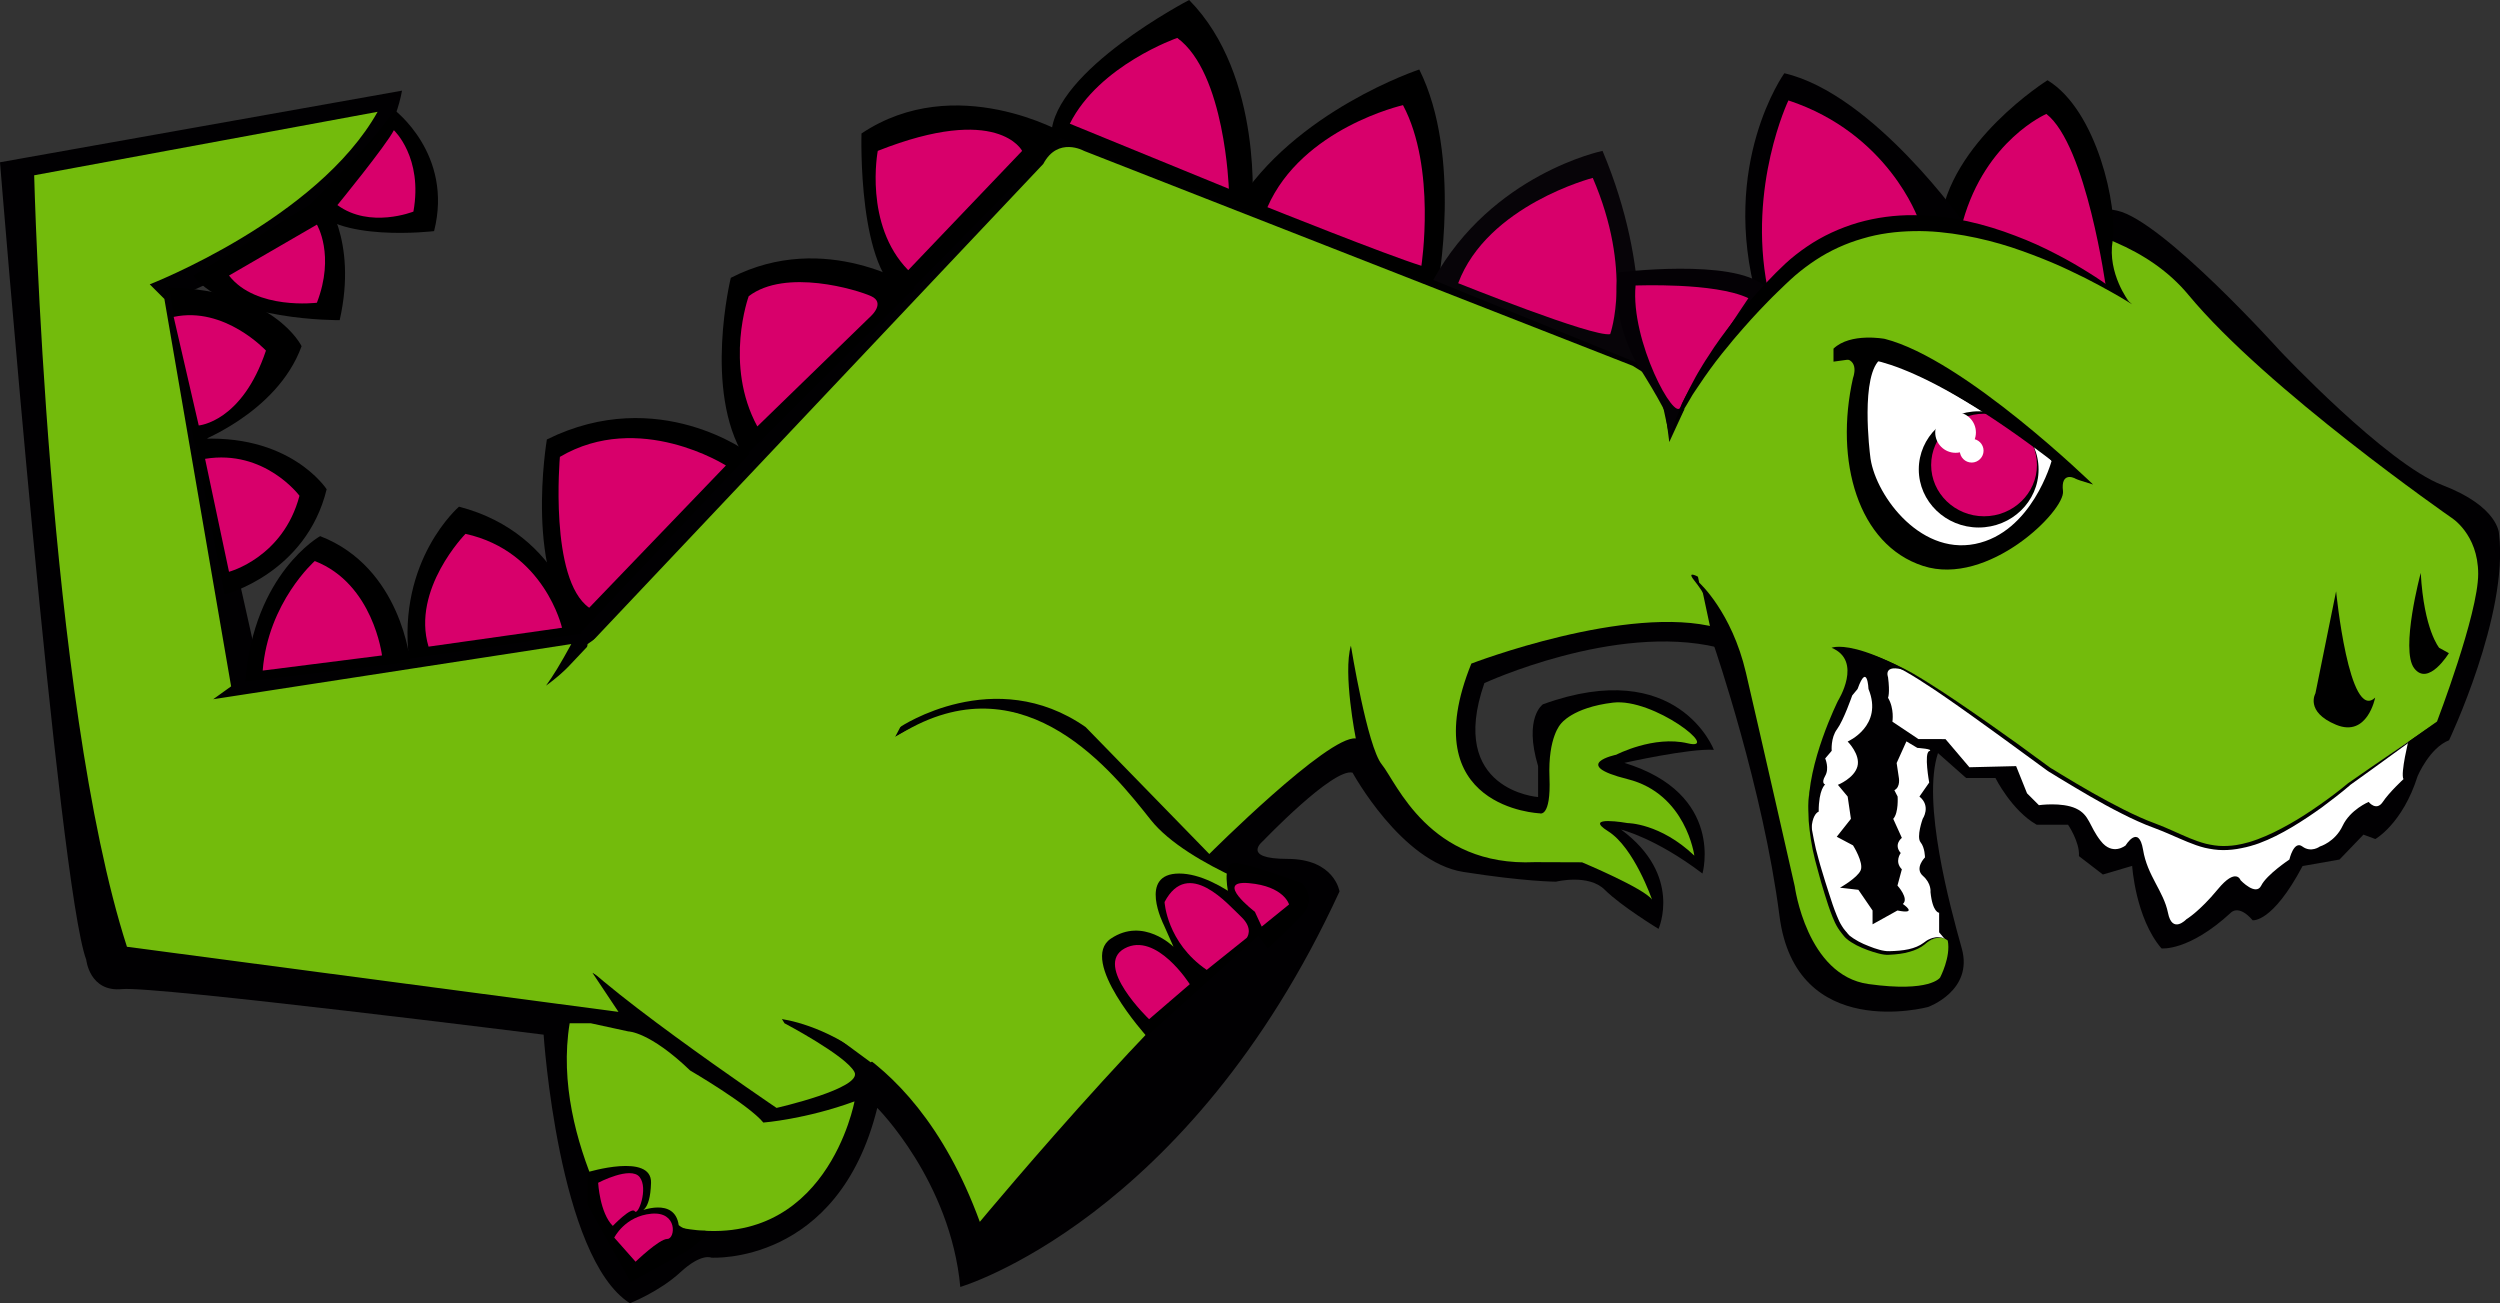
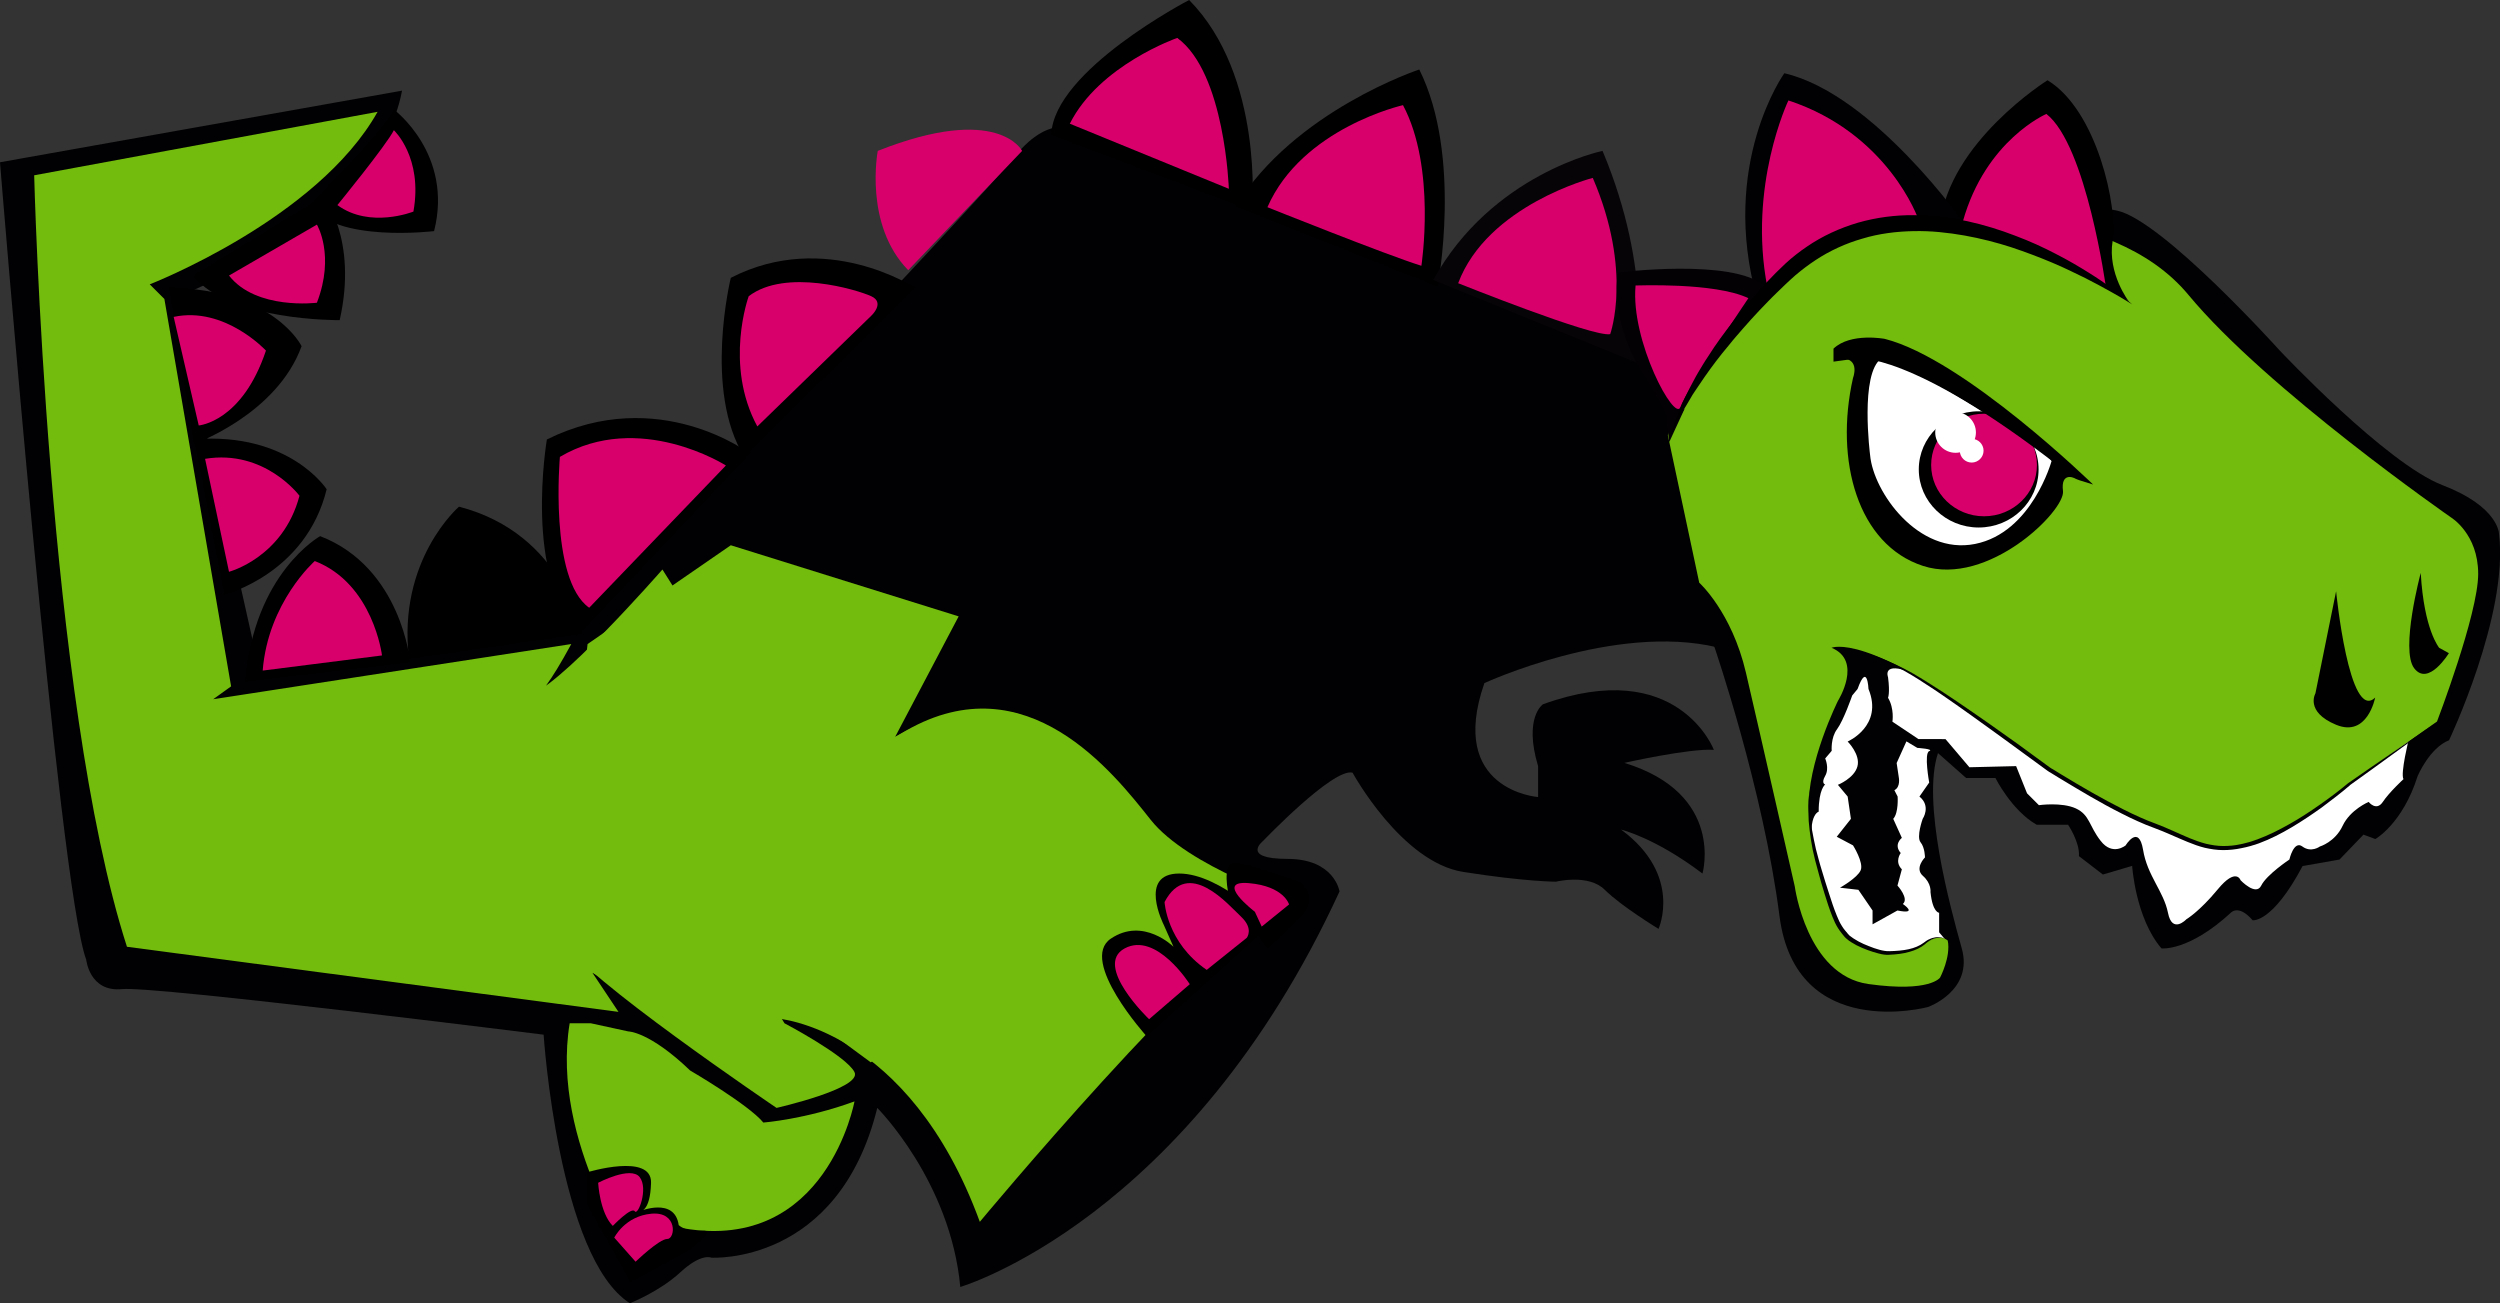
<svg xmlns="http://www.w3.org/2000/svg" xmlns:xlink="http://www.w3.org/1999/xlink" version="1.1" id="Camada_1" x="0px" y="0px" viewBox="0 0 1536 800.7" style="enable-background:new 0 0 1536 800.7;" xml:space="preserve">
  <rect x="0" y="0" width="1536" height="800.7" fill="#333333" stroke="none" />
  <style type="text/css">
	.st0{clip-path:url(#SVGID_2_);fill:#010002;}
	.st1{clip-path:url(#SVGID_2_);fill:#73BB0C;}
	.st2{clip-path:url(#SVGID_2_);}
	.st3{clip-path:url(#SVGID_2_);fill:#D8006B;}
	.st4{clip-path:url(#SVGID_2_);fill:#FFFFFF;}
	.st5{clip-path:url(#SVGID_2_);fill:#040105;}
	.st6{clip-path:url(#SVGID_2_);fill:#070408;}
</style>
  <g>
    <defs>
      <rect id="SVGID_1_" width="1536" height="800.7" />
    </defs>
    <clipPath id="SVGID_2_">
      <use xlink:href="#SVGID_1_" style="overflow:visible;" />
    </clipPath>
    <path class="st0" d="M1061,207.4c0,0-44,12.7-72,0C961,194.7,664,81.7,664,81.7s-17-15-41,15s-260,278-260,278s-12,12-50,16   s-153,24-153,24l-52-232c0,0,124-46,139-127L0,99.7c0,0,36,445,53,490c0,0,2,20,22,18s259,28,259,28s9,137,53,165c0,0,18-7,31-19   s19-9,19-9s78,5,102-92c0,0,45,45,51,110c0,0,140-41,233-243c0,0-3-20-32-20s-15-11-15-11s43-45,55-42c0,0,30,55,68,61s57,6,57,6   s20-5,30,5s33,24,33,24s15-33-23-61c0,0,21,5,50,27c0,0,14-49-48-68c0,0,40-9,55-8c0,0-22-58-105-28c0,0-12,8-3,38v19   c0,0-56-4-33-70c0,0,80-37,143-22S1061,207.4,1061,207.4" />
-     <path class="st1" d="M1053,220.2c0,0,18,47.5-50,4.5l-337-132c0,0-16-9-25,8l-307,325l219,21c0,0,58-39,114,0l76,78   c0,0,73-73,90-71c0,0-8-40-3-57c0,0,10,62,19,73s29,63,94,60l29,0.1c0,0,38,15.9,43,22.9c0,0-11-32-27-42s12-5,12-5s20,0,41,20   c0,0-5-38-41-47s-7-15-7-15s23-12,44-7s-21-28-46-25s-32,13-32,13s-8,8-7,33s-6,22-6,22s-78-3-42-92c0,0,96.3-37,151.2-22   c0,0-2.2-14-14.2-29s38,21,38,21l13-89.3L1053,220.2z" />
    <path class="st1" d="M324,426.7c0,0,1,17,27-31l-220,33.9l11-7.9l-41-238l-9-9c0,0,103-40,140-106l-211,39c0,0,8,322,57,474l302,40   l-16-24l16,9l141-76L407,349.9C407,349.9,339,427.7,324,426.7" />
    <path class="st1" d="M477,625.7c0,0,81,5,125,125c0,0,137-165,193-197c0,0-65-21-88-50s-76-97-150-55S477,625.7,477,625.7" />
    <path class="st1" d="M525,676.7c0,0-17,93-105,78l-29,21c0,0-53-74-41-147h13l23,5c0,0,13,0,38,24c0,0,36,21,45,32   C469,689.7,495,687.7,525,676.7" />
    <path class="st1" d="M482,613.7c0,0-11-2,0,15c0,0,38,20,43,30s-47.9,22-47.9,22s-122.6-83-128.9-101c-6.2-18,12.8-184,12.8-184   l88-60.7l140,43.7l-39,74c0,0,32-20,71-15s9,83,9,83l-37,94l-58,38L482,613.7z" />
    <path class="st2" d="M780.5,568.2c0,0-30.5-31.5-56-31.5s-9.5,31.5-9.5,31.5l6,13.5c0,0-18.5-18.5-38.5-5s22,60,22,60L780.5,568.2z   " />
    <path class="st2" d="M755,550.2c0,0-5-20.5,4-20s41,12.5,41,12.5s9.5,9.5,0,19.5s-21.1,20.5-21.1,20.5L755,550.2z" />
    <path class="st3" d="M766,576.2c0,0,4.5-5.5-3.5-13s-32.5-36.5-47-9c0,0,1.3,24.9,25.9,41.7L766,576.2z" />
    <path class="st3" d="M731,604.7c0,0-20.5-32.5-40-22s15,43.5,15,43.5L731,604.7z" />
    <path class="st3" d="M792,555.7c0,0-3-11.2-24.7-13.1c-21.8-1.9,3.7,17.6,3.7,17.6l4.2,9.1L792,555.7z" />
    <path class="st2" d="M361,720.2c0,0,39.5-12,39,6.5s-7,17.5-7,17.5s21.5-9,24,8.5c0,0,4.5,4.5,14.5,3.5s-9.5,12.5-9.5,12.5   l-34.5,19L361,740.2V720.2z" />
    <path class="st3" d="M390.5,775.2c0,0,14.5-14,19.5-14s6.5-17-9.8-15.5s-22.8,14.7-22.8,14.7L390.5,775.2z" />
    <path class="st3" d="M376.5,753.2c0,0,11.5-12,13.5-9s8.5-14,3-21s-25.5,3.5-25.5,3.5S368.5,745.2,376.5,753.2" />
    <path class="st0" d="M1190.7,462.7L1208,478h18c0,0,10,20,25.3,28.7h19.3c0,0,7.3,10.7,6.7,19.3l14.7,11.3l18-5.3c0,0,2,32,18,50.7   c0,0,16.7,2,42.7-22c0,0,4.7-5.3,13.3,4.7c0,0,12,2,30.7-33.3l22.7-4l14.7-15.3l7.3,2.7c0,0,16.7-9.3,26-38.7c0,0,7.3-17.3,19.3-22   c0,0,36.7-77.3,30.7-126.7c0,0,0-16.7-34.7-30c-34.7-13.3-100-82.7-100-82.7s-72-80-100-86s-98,0-98,0l-182.7,112l33.3,156   c0,0,30,87.3,40,165.3s91.3,56,91.3,56s28-10,20.7-36C1198,556.7,1180.7,492.7,1190.7,462.7" />
    <path class="st4" d="M1480,454c0,0-5.3,21.3-3.3,24.7c0,0-8.7,8-12.7,14s-8.7,0-8.7,0s-11.3,4.7-16,14.7c-4.7,10-14,12.7-14,12.7   s-5.3,4-10.7,0c-5.3-4-8,8-8,8s-14,9.3-17.3,16c-3.3,6.7-12.7-3.3-12.7-3.3s-2.7-8.1-14,5.6c-11.3,13.7-19.3,18.4-19.3,18.4   s-8.7,9.3-11.3-4c-2.7-13.3-12.7-22.7-15.3-38.7c-2.7-16-10.7-2.7-10.7-2.7s-8,6.7-15.3-2.7c-7.3-9.3-6.7-16-15.3-20   c-8.7-4-22.7-2-22.7-2l-7.3-7.3l-6.7-16.7l-28.7,0.7l-14.7-17.3H1184h-5.3l-16-10.7c0,0,1.3-8-2.7-14.7c0,0,1.3-2.7,0-12.7   c0,0-4-10,14.7-2.7c18.7,7.3,169.3,96.7,169.3,96.7s22,16,49.3-2.7C1420.7,488.7,1480,454,1480,454" />
    <path class="st4" d="M1148,423.3c0,0-0.7-16.7-6.7,0l-3.3,4c0,0-5.3,15.3-9.3,20.7c-4,5.3-3.3,13.3-3.3,13.3l-4,4.7   c0,0,2.7,6,0,10.7c-2.7,4.7,0,5.3,0,5.3s-4,2.7-4,16.7c0,0-10,2.7,0,38.7s18.7,42,18.7,42s14,11.3,28,10.7c14-0.7,34-9.3,34-9.3   l-6.7-8v-12c0,0-4,0-5.3-12.7c0,0,0.7-5.3-4.7-10c-5.3-4.7,1.3-11.3,1.3-11.3s0-6-2.7-9.3c-2.7-3.3,1.3-14.4,1.3-14.4   s5.3-7.8-2-13.7l6-8.6c0,0-3.3-18,0-19.3c3.3-1.3-7.3-2-7.3-2l-6.7-4l-6,13.3l1.3,8.7c0,0,1.3,6-2.7,8l2,3.9c0,0,0.7,10-2.7,13.7   l5.3,11.7c0,0-5.3,4-0.7,9.3c0,0-4,5.3,0.7,10l-2.7,10c0,0,7.3,8,3.3,11.3c0,0,10,6.7-3.3,4l-15.3,8.5v-8.5l-8.7-12.7l-11.3-1.3   c0,0,10.7-6,12.7-10.7s-4.7-15.3-4.7-15.3l-10-5.3l8.7-11l-2-13.7l-6-7.2c0,0,10-4,12-11.3s-6-15.3-6-15.3S1157.3,446,1148,423.3" />
    <polygon class="st0" points="1195.7,603 1184.7,585.6 1201,575.3 1201,587.3  " />
    <path class="st1" d="M1125.3,398c0,0,22-10,99.3,50c77.3,60,138,73.3,138,73.3s28.7,4.7,82-40.7l52.7-37.3c0,0,25.3-66,25.3-90.7   c0-24.7-16.7-34.7-16.7-34.7s-113.3-78.7-161.3-136.7S1188.7,130,1158,134s-104,54.7-133.3,133.3L1044,358c0,0,20,18,28.7,55.3   c8.7,37.3,30,131.3,30,131.3s7.3,54.7,45.3,60s44-4,44-4s6.7-12.7,4.7-22.7c0,0-5.3-5.3-14.7,2c-9.3,7.3-26.7,5.3-26.7,5.3   s-27.3-8.7-27.3-20.7c0,0-15.3-38-16.7-66.7c-1.3-28.7,18-67.3,18-67.3S1144.7,406,1125.3,398" />
    <path class="st2" d="M1435.3,363.3c0,0,8,80.7,24,65.3c0,0-4.7,24.7-24,16.7c-19.3-8-12.7-19.3-12.7-19.3L1435.3,363.3z" />
    <path class="st2" d="M1487.3,352c0,0-12.7,47.3-4,58.6c8.7,11.4,21.3-9.3,21.3-9.3l-6-3.3C1498.7,398,1489.3,387.3,1487.3,352" />
    <polygon class="st1" points="498.4,618 466.1,595.9 464.2,628.7  " />
    <polygon class="st5" points="1035,251.2 1023.8,257.5 1025.6,271.6  " />
    <path class="st2" d="M242,67.3c0,0,36.7,27.3,24.7,74.7c0,0-61.3,7.4-76.3-16.3C190.4,125.7,236,80.7,242,67.3" />
    <path class="st2" d="M198.7,120.7c0,0,21.3,26,10,76c0,0-68,0.7-90-27.3L198.7,120.7z" />
    <path class="st3" d="M194.7,138c0,0,11.3,18.7,0,48c0,0-37.3,4.7-54-16.7L194.7,138z" />
    <path class="st3" d="M242,80c0,0,18,16.7,12,50c0,0-26.7,10.7-46.7-4C207.3,126,237.3,89.3,242,80" />
    <path class="st2" d="M119.3,272.7c0,0,50.7-18,66-60c0,0-16.7-34.7-81.3-36L119.3,272.7z" />
    <path class="st3" d="M106.7,194.7c31.3-6.7,56.7,20.7,56.7,20.7c-14.7,44-41.3,46-41.3,46L106.7,194.7z" />
    <path class="st2" d="M138,365.3c0,0,50-12.7,62.7-64.7c0,0-22.7-35.3-81.3-30.7L138,365.3z" />
    <path class="st3" d="M140.7,351.3c0,0,33.3-8.7,43.3-46.7c0,0-21.3-28.7-58-22.7L140.7,351.3z" />
    <path class="st2" d="M150.7,418.7c5.3-66.7,46-89.3,46-89.3c50,19.3,55.3,77.3,55.3,77.3L150.7,418.7z" />
    <path class="st3" d="M234.7,402.7c0,0-5.3-44-41.3-58c0,0-28.7,25.3-32,67.3L234.7,402.7z" />
    <path class="st2" d="M251.3,404.7C244,344,282,311.3,282,311.3c64.7,16.7,75.3,78,75.3,78L251.3,404.7z" />
-     <path class="st3" d="M345.3,385.7c0,0-10.7-47-59.3-57.7c0,0-33.3,34-22.7,69.3L345.3,385.7z" />
    <path class="st2" d="M460.7,278.7c0,0-56-42.7-124.7-8.7c0,0-14.7,86,20.7,118.7L460.7,278.7z" />
    <path class="st3" d="M446,286c0,0-53.3-34-102-5.3c0,0-6.7,75.3,18,92.7L446,286z" />
    <path class="st2" d="M562,176.7c0,0-54.7-36-113-6c0,0-17,69.3,8.3,110L562,176.7z" />
    <path class="st3" d="M465.3,262l70-68c0,0,8.7-8,0-12c-8.7-4-52.7-17.3-75.3,0C460,182,444.7,224,465.3,262" />
-     <path class="st2" d="M654,82c0,0-66.7-38.7-124.7,0c0,0-2.7,86.7,26.7,100L654,82z" />
    <path class="st3" d="M628,92.7c0,0-14.7-29.3-88.7,0c0,0-8.7,45.3,18.7,73.3L628,92.7z" />
    <path class="st2" d="M769.3,129.3c0,0,7.3-82.7-38.7-129.3c0,0-83.3,43.3-84.7,82.7L769.3,129.3z" />
    <path class="st3" d="M755,116c0,0-2.3-71.3-31.7-92.7c0,0-48,16.7-66,52.7L755,116z" />
    <path class="st2" d="M883.3,176c0,0,15.3-80-11.3-133.3c0,0-76.7,25.3-112.7,84L883.3,176z" />
    <path class="st3" d="M873.3,163.3c0,0,9.3-60-11.3-98.7c0,0-62,14-83.3,62.7C778.7,127.3,852,156.7,873.3,163.3" />
    <path class="st2" d="M1308,185.3c0,0-13.3-17.3-10-37.3c3.3-20-9.3-80-40-98.7c0,0-60.7,38-66,88.7   C1192,138,1236.7,133.3,1308,185.3" />
    <path class="st3" d="M1294,177.3c0,0-12-88-36.7-107.3c0,0-37.3,16-51.3,66C1206,136,1267.3,153.3,1294,177.3" />
    <path class="st0" d="M1207.1,137.7c0,0-56-80-110.8-92.7c0,0-39.9,55.6-16.8,138.5C1079.5,183.4,1133.4,117.8,1207.1,137.7" />
    <path class="st3" d="M1178.6,134.6c0,0-18.3-52.6-79.8-72.9c0,0-25.1,52.5-12.9,115C1085.8,176.8,1118.6,144.8,1178.6,134.6" />
    <path class="st6" d="M1005.3,222.7c0,0,10.7-55.3-20.7-130c0,0-68,14-104,79.3L1005.3,222.7z" />
    <path class="st3" d="M989.3,205.3c0,0,14-38.7-10.7-96c0,0-64.7,16.7-82.7,64.7C896,174,978.7,207.3,989.3,205.3" />
    <path class="st5" d="M1026.5,266.7c0,0,8,2-20.8-43.3c0,0-16.1-26.6-11.6-56c0,0,70.6-8.9,90,8.3   C1084.2,175.8,1033.1,240,1026.5,266.7" />
    <path class="st3" d="M1074.2,183.2c0,0-38.4,56.8-41.7,66.8c-3.3,10-30.8-40.5-27.6-74.6C1004.8,175.5,1053.5,173.3,1074.2,183.2" />
    <path class="st2" d="M1310,187c0,0-1.2-0.8-3.4-2.1c-2.2-1.4-5.5-3.3-9.8-5.7c-4.2-2.4-9.5-5.2-15.5-8.3c-3-1.5-6.3-3.1-9.7-4.7   c-3.4-1.6-7-3.3-10.9-4.9c-7.6-3.2-16-6.4-25-9.4c-9-2.9-18.6-5.4-28.7-7.2c-5-0.9-10.2-1.6-15.4-2.1c-5.2-0.5-10.5-0.7-15.8-0.6   c-10.6,0.2-21.3,1.5-31.5,4.6c-10.2,2.9-20,7.4-28.8,13.2c-4.4,2.9-8.5,6-12.5,9.4c-1,0.9-1.9,1.7-2.9,2.6c-1,0.9-2,1.8-2.9,2.7   c-1.9,1.8-3.8,3.6-5.6,5.4c-1.9,1.8-3.6,3.6-5.4,5.4c-1.8,1.8-3.5,3.6-5.2,5.4c-1.7,1.8-3.4,3.6-5,5.4c-1.6,1.8-3.2,3.6-4.8,5.4   c-1.6,1.8-3.1,3.6-4.6,5.3c-0.7,0.9-1.5,1.8-2.2,2.6c-0.7,0.9-1.4,1.8-2.1,2.6c-1.4,1.7-2.8,3.4-4.2,5.1c-1.3,1.7-2.6,3.4-3.9,5   c-5,6.6-9.3,12.9-13,18.5c-1,1.4-1.8,2.8-2.6,4.2c-0.8,1.4-1.6,2.7-2.3,3.9c-1.6,2.5-2.7,4.9-3.9,7c-0.6,1.1-1.1,2.1-1.6,3   c-0.3,0.5-0.5,0.9-0.7,1.4c-0.2,0.5-0.4,0.9-0.6,1.3c-0.8,1.7-1.5,3.2-2,4.4c-1.1,2.4-1.7,3.6-1.7,3.6s0.4-1.3,1.2-3.8   c0.4-1.3,0.9-2.8,1.4-4.6c0.1-0.5,0.3-0.9,0.4-1.4c0.2-0.5,0.4-1,0.6-1.5c0.4-1,0.8-2.1,1.3-3.2c1.7-4.6,4.2-10.1,7.3-16.2   c0.8-1.5,1.6-3.1,2.5-4.7c0.9-1.6,1.7-3.3,2.7-4.9c2-3.3,4-6.8,6.4-10.3c4.5-7.2,9.9-14.5,15.9-22.2c6-7.6,12.6-15.4,19.9-23.1   c1.8-1.9,3.7-3.8,5.6-5.8c1-0.9,1.9-1.9,2.9-2.8c1-1,2-1.9,3-2.9c4.1-3.8,8.6-7.3,13.3-10.5c9.5-6.5,20.2-11.4,31.4-14.7   c11.2-3.2,22.8-4.7,34.2-4.6c5.7,0,11.3,0.4,16.8,1c5.5,0.6,10.9,1.6,16.1,2.7c10.5,2.3,20.3,5.4,29.4,8.9   c4.5,1.7,8.9,3.5,13.1,5.4c4.2,1.9,8.1,3.8,11.9,5.8c7.5,3.8,14.2,7.8,20,11.4c5.8,3.6,10.7,7,14.7,9.9c4,2.9,7,5.3,9,6.9   C1309,186.1,1310,187,1310,187" />
    <path class="st2" d="M1274.5,293.7c0,0-8.5-4-7,8s-46,59-86,46s-54.5-64.5-43-115.5c0,0,4.5-11.5-6.5-12l11.5-9l45.5,17.5l62.5,41   L1274.5,293.7z" />
    <path class="st4" d="M1260.5,283.2c0,0-12,44-47,51s-62.5-32-64.5-54.5c0,0-6.5-50.5,7-59.5c0,0,5.5,3,12,3   C1168,223.2,1252.5,270.7,1260.5,283.2" />
    <path class="st2" d="M1252.5,288.4c0,19.7-16.5,35.7-36.8,35.7c-20.3,0-36.8-16-36.8-35.7c0-19.7,16.5-35.7,36.8-35.7   C1236,252.7,1252.5,268.7,1252.5,288.4" />
    <path class="st3" d="M1251.5,285.7c0,17.4-14.6,31.5-32.5,31.5c-17.9,0-32.5-14.1-32.5-31.5c0-17.4,14.6-31.5,32.5-31.5   C1236.9,254.2,1251.5,268.3,1251.5,285.7" />
    <path class="st4" d="M1214,265.7c0,6.9-5.6,12.5-12.5,12.5c-6.9,0-12.5-5.6-12.5-12.5c0-6.9,5.6-12.5,12.5-12.5   C1208.4,253.2,1214,258.8,1214,265.7" />
    <path class="st4" d="M1218.7,276.9c0,4-3.3,7.3-7.3,7.3s-7.3-3.3-7.3-7.3c0-4,3.3-7.3,7.3-7.3S1218.7,272.9,1218.7,276.9" />
    <path class="st2" d="M1286,297.7c0,0-79-77-128-89.5c0,0-21-4-31.5,6v8l14.5-2c0,0,32.5-4.5,123,65.5c0,0,6,7,14,9.5L1286,297.7z" />
    <path class="st0" d="M1497.7,443.3l-13.4,9.8l-13.5,9.8l-13.5,9.8l-13.5,9.7l0.1,0c-5.6,4.8-11.5,9.3-17.4,13.7   c-6,4.3-12.1,8.4-18.5,12.2c-6.4,3.8-13,7.2-20,9.8l-2.6,0.9l-0.7,0.2c-0.1,0-0.2,0.1-0.4,0.1l-0.3,0.1l-1.3,0.4l-2.7,0.7   c-0.9,0.2-1.8,0.4-2.8,0.6c-3.7,0.8-7.5,1.2-11.3,1.2c-3.8,0-7.6-0.6-11.2-1.4c-3.7-0.9-7.2-2.2-10.6-3.6c-6.9-2.8-13.5-6-20.3-8.5   c-3.5-1.3-6.9-2.6-10.3-4.2c-3.4-1.5-6.7-3.1-10-4.8c-6.6-3.3-13.1-6.9-19.5-10.6c-6.4-3.7-12.7-7.5-19-11.3l-4.7-2.9l-1.2-0.7   l-0.2-0.1l-0.1-0.1l-0.3-0.2l-0.6-0.4l-2.2-1.6l-8.9-6.5l-17.8-13c-5.9-4.3-11.9-8.6-17.9-12.9c-6-4.3-12-8.5-18.1-12.7   c-3-2.1-6.1-4.1-9.2-6.1l-4.6-3l-4.7-2.9c-6.3-3.8-12.8-7.1-19.6-10c-3.4-1.4-6.8-2.7-10.3-3.8c-3.5-1.1-7-2.1-10.7-2.7   c7.3,1,14.4,3.3,21.3,5.9c6.9,2.7,13.6,5.9,20,9.5c6.4,3.7,12.6,7.7,18.8,11.7c6.2,4.1,12.2,8.2,18.3,12.4   c6.1,4.2,12.1,8.4,18.1,12.7c6,4.2,12,8.5,17.9,12.9l8.9,6.5l2.2,1.6l0.6,0.4l0.3,0.2l0.1,0.1c-0.1-0.1,0,0,0,0l0.1,0l1.2,0.7   l4.7,2.9c6.3,3.8,12.6,7.6,19,11.2c6.4,3.6,12.8,7.1,19.4,10.4c6.6,3.3,13.1,6.3,20,8.8c6.9,2.6,13.6,5.9,20.3,8.7   c3.4,1.4,6.8,2.6,10.2,3.5c3.5,0.8,7,1.4,10.6,1.4c3.6,0,7.2-0.3,10.7-1.1c0.9-0.2,1.7-0.3,2.6-0.6l2.7-0.7l1.3-0.4l0.3-0.1   c0,0,0.2-0.1,0.3-0.1l0.6-0.2l2.6-0.9c6.8-2.5,13.3-5.8,19.7-9.4c6.4-3.6,12.5-7.6,18.5-11.8c6-4.2,11.9-8.6,17.5-13.3l0,0l0,0   l13.7-9.5l13.7-9.4l13.7-9.4L1497.7,443.3z" />
    <path class="st0" d="M1112,485c0,0-0.1,0.6-0.2,1.8c-0.1,1.2-0.2,2.9-0.2,5.1c0,2.2,0.1,4.8,0.4,7.9c0.3,3,0.7,6.4,1.3,10.1   c0.6,3.7,1.5,7.6,2.4,11.8c0.5,2.1,1.1,4.2,1.7,6.4c0.6,2.2,1.2,4.4,1.9,6.6c1.3,4.5,2.8,9.1,4.3,13.8c1.5,4.7,3,9.4,4.9,14   c0.9,2.3,1.9,4.5,3.2,6.5c0.6,1,1.3,2,2.1,2.9c0.4,0.5,0.8,0.9,1.2,1.4l0.1,0.2l0.1,0.1c-0.1-0.1,0,0,0,0l0,0l0.3,0.3   c0.2,0.2,0.4,0.5,0.6,0.7c0.4,0.3,0.8,0.7,1.3,1c0.5,0.3,0.9,0.7,1.4,1c1,0.6,2,1.2,3,1.8c2.1,1.1,4.2,2.1,6.4,2.9   c2.1,0.9,4.3,1.6,6.4,2.2c0.5,0.1,1.1,0.3,1.6,0.4c0.5,0.1,1,0.2,1.6,0.3c1.1,0.2,1.9,0.2,3,0.2c4.3-0.1,8.3-0.4,11.9-1.2   c3.6-0.8,6.7-2.1,9.1-3.9c0.6-0.4,1.2-0.9,1.8-1.3c0.6-0.4,1.3-0.8,1.9-1c1.2-0.6,2.4-0.9,3.6-1.1c2.2-0.3,4,0.1,5.1,0.6   c1.1,0.4,1.6,0.8,1.6,0.8s-0.5-0.4-1.6-0.7c-0.6-0.2-1.3-0.3-2.1-0.4c-0.8,0-1.8,0-2.8,0.2c-1,0.3-2.2,0.6-3.3,1.3   c-0.6,0.3-1.1,0.7-1.7,1.1c-0.6,0.4-1.1,0.9-1.7,1.4c-2.4,2-5.7,3.6-9.4,4.6c-3.7,1.1-7.9,1.6-12.2,1.8c-1,0.1-2.4,0.1-3.5-0.1   c-0.6-0.1-1.1-0.2-1.7-0.3c-0.6-0.1-1.1-0.3-1.7-0.4c-2.3-0.6-4.5-1.3-6.7-2.1c-2.2-0.8-4.5-1.8-6.7-2.9c-1.1-0.6-2.2-1.2-3.3-1.9   c-0.5-0.3-1.1-0.7-1.6-1.1c-0.5-0.4-1.1-0.9-1.6-1.3c-0.2-0.2-0.4-0.4-0.7-0.7l-0.3-0.3l-0.1-0.2l-0.1-0.1l-0.2-0.2   c-0.4-0.5-0.8-1-1.2-1.5c-0.8-1-1.6-2.1-2.3-3.2c-1.4-2.2-2.5-4.6-3.4-6.9c-1.9-4.7-3.4-9.5-4.9-14.3c-1.5-4.7-2.8-9.4-4-13.9   c-0.6-2.3-1.2-4.5-1.8-6.7c-0.5-2.2-1-4.4-1.5-6.5c-0.8-4.3-1.5-8.3-1.9-12.1c-0.5-3.8-0.7-7.2-0.7-10.3c-0.1-3.1,0-5.7,0.1-7.9   C1111.4,487.4,1112,485,1112,485" />
  </g>
</svg>